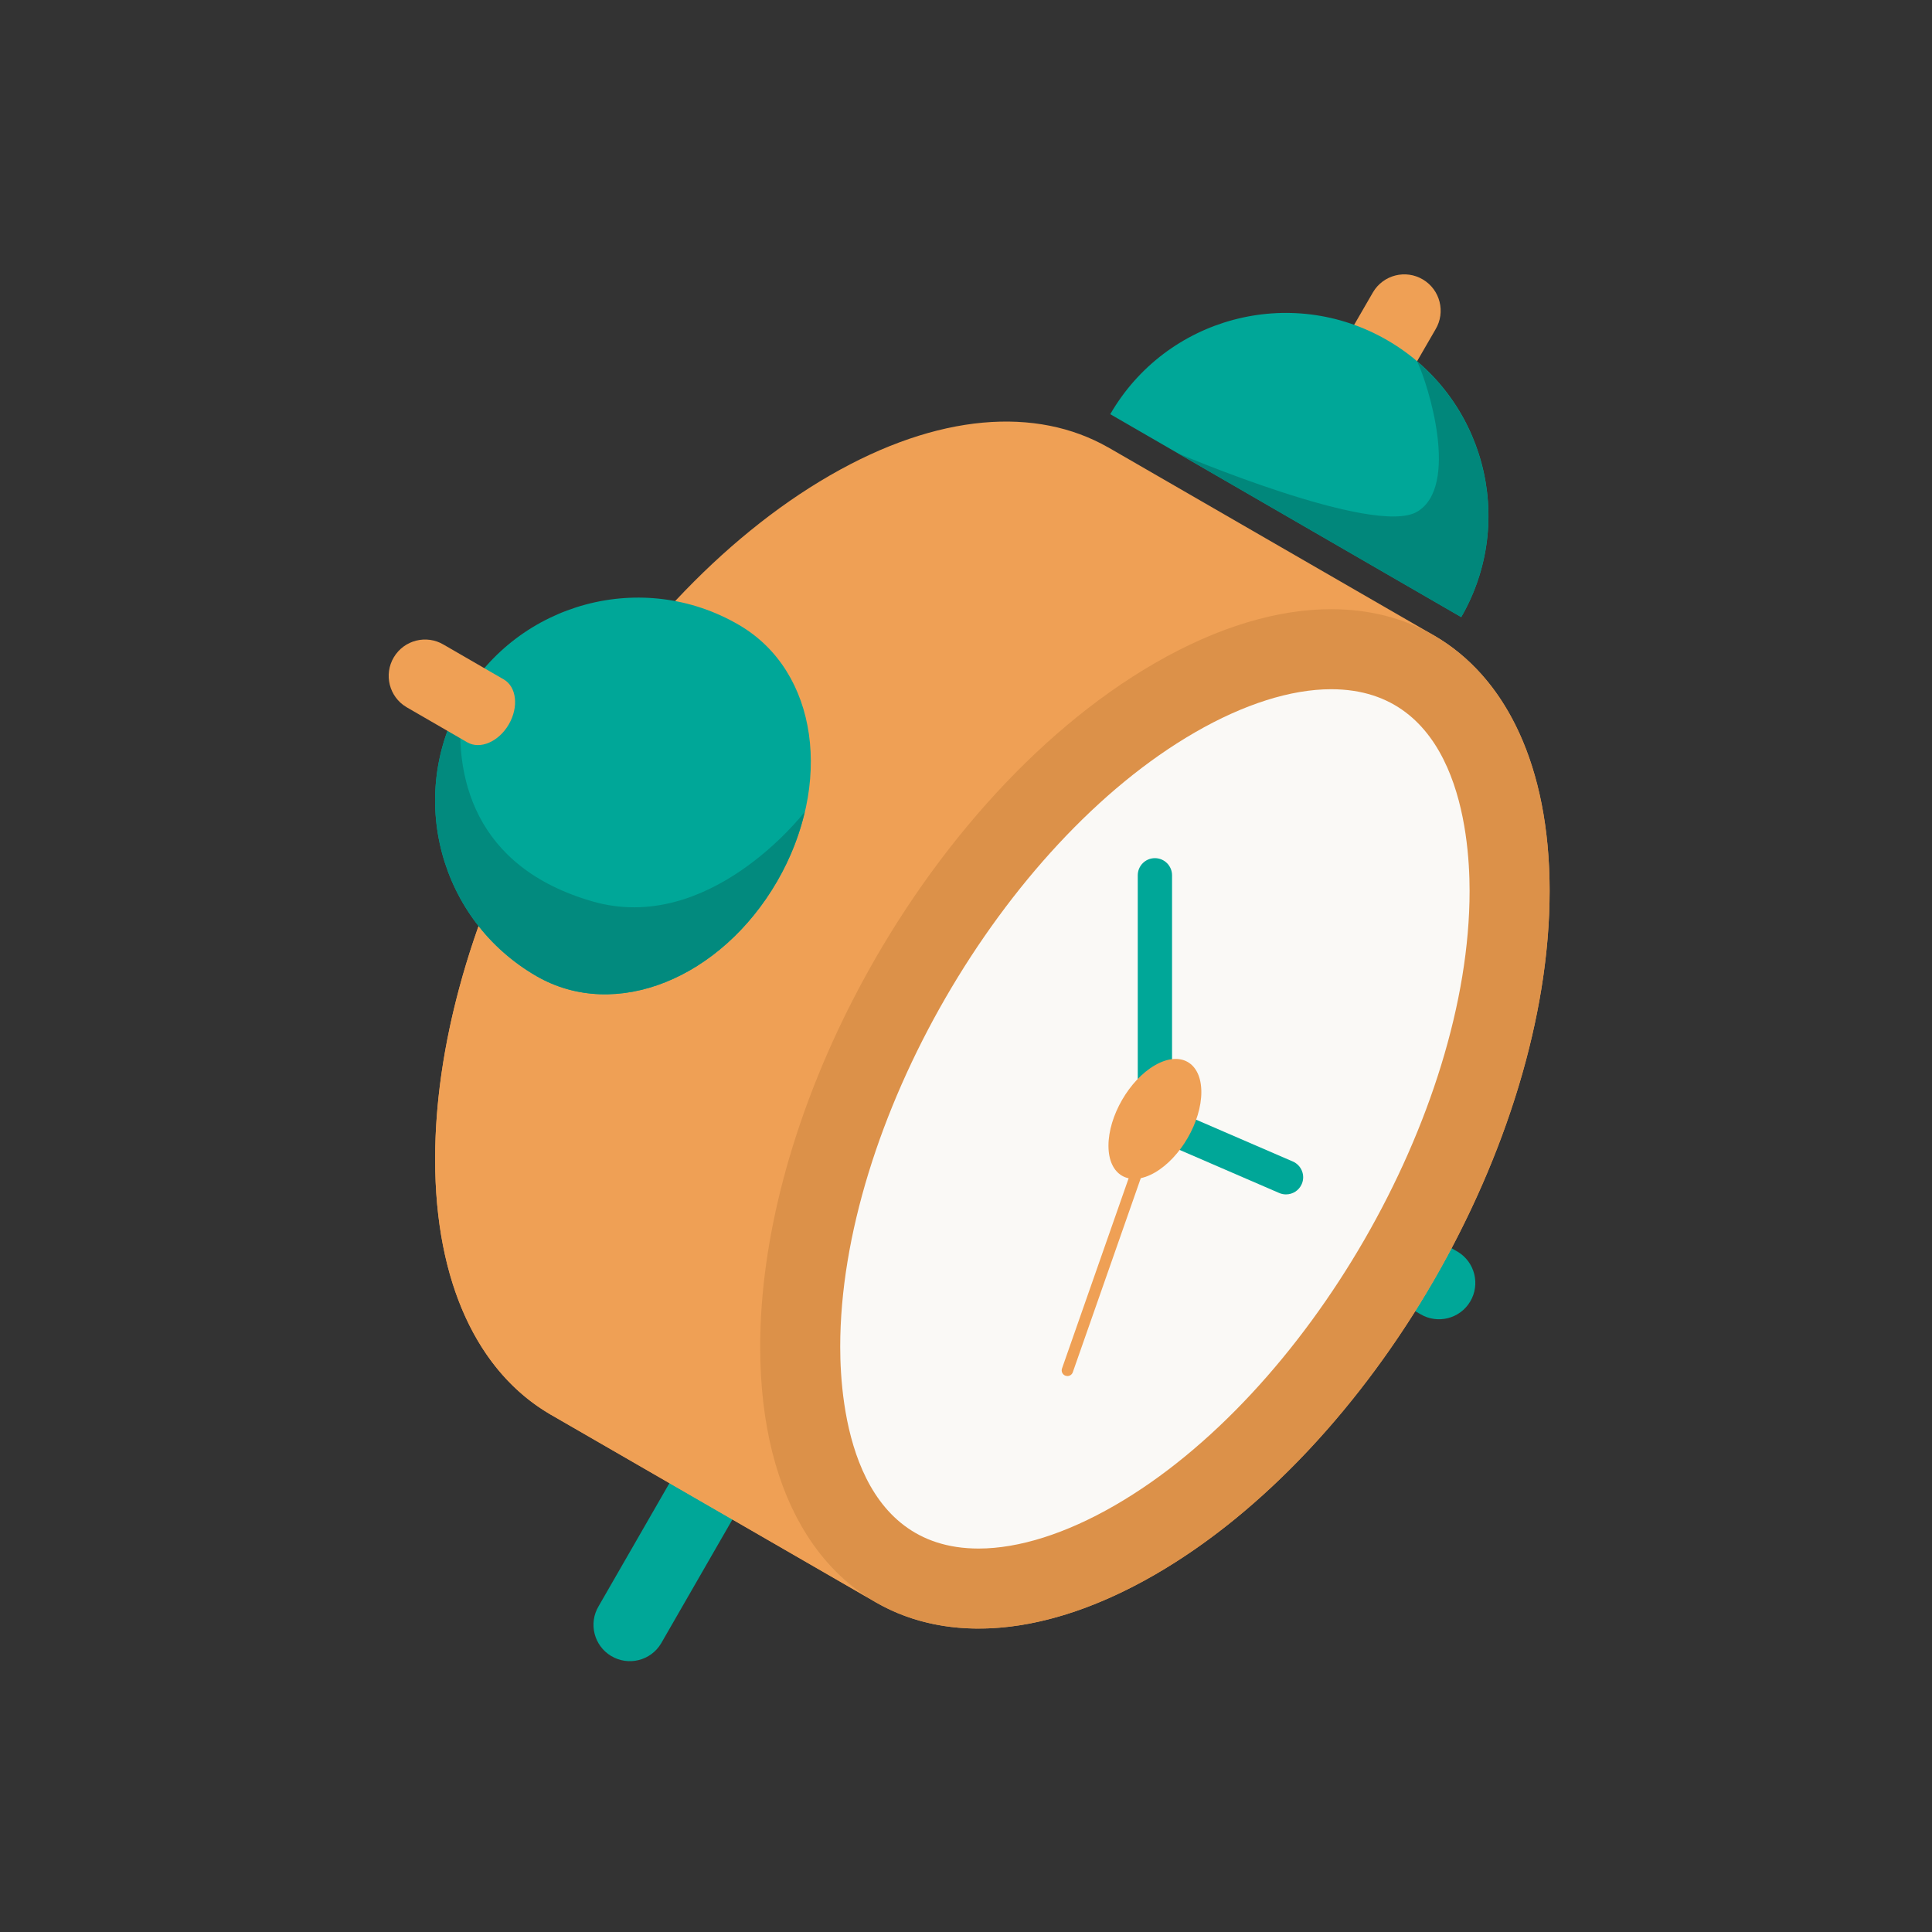
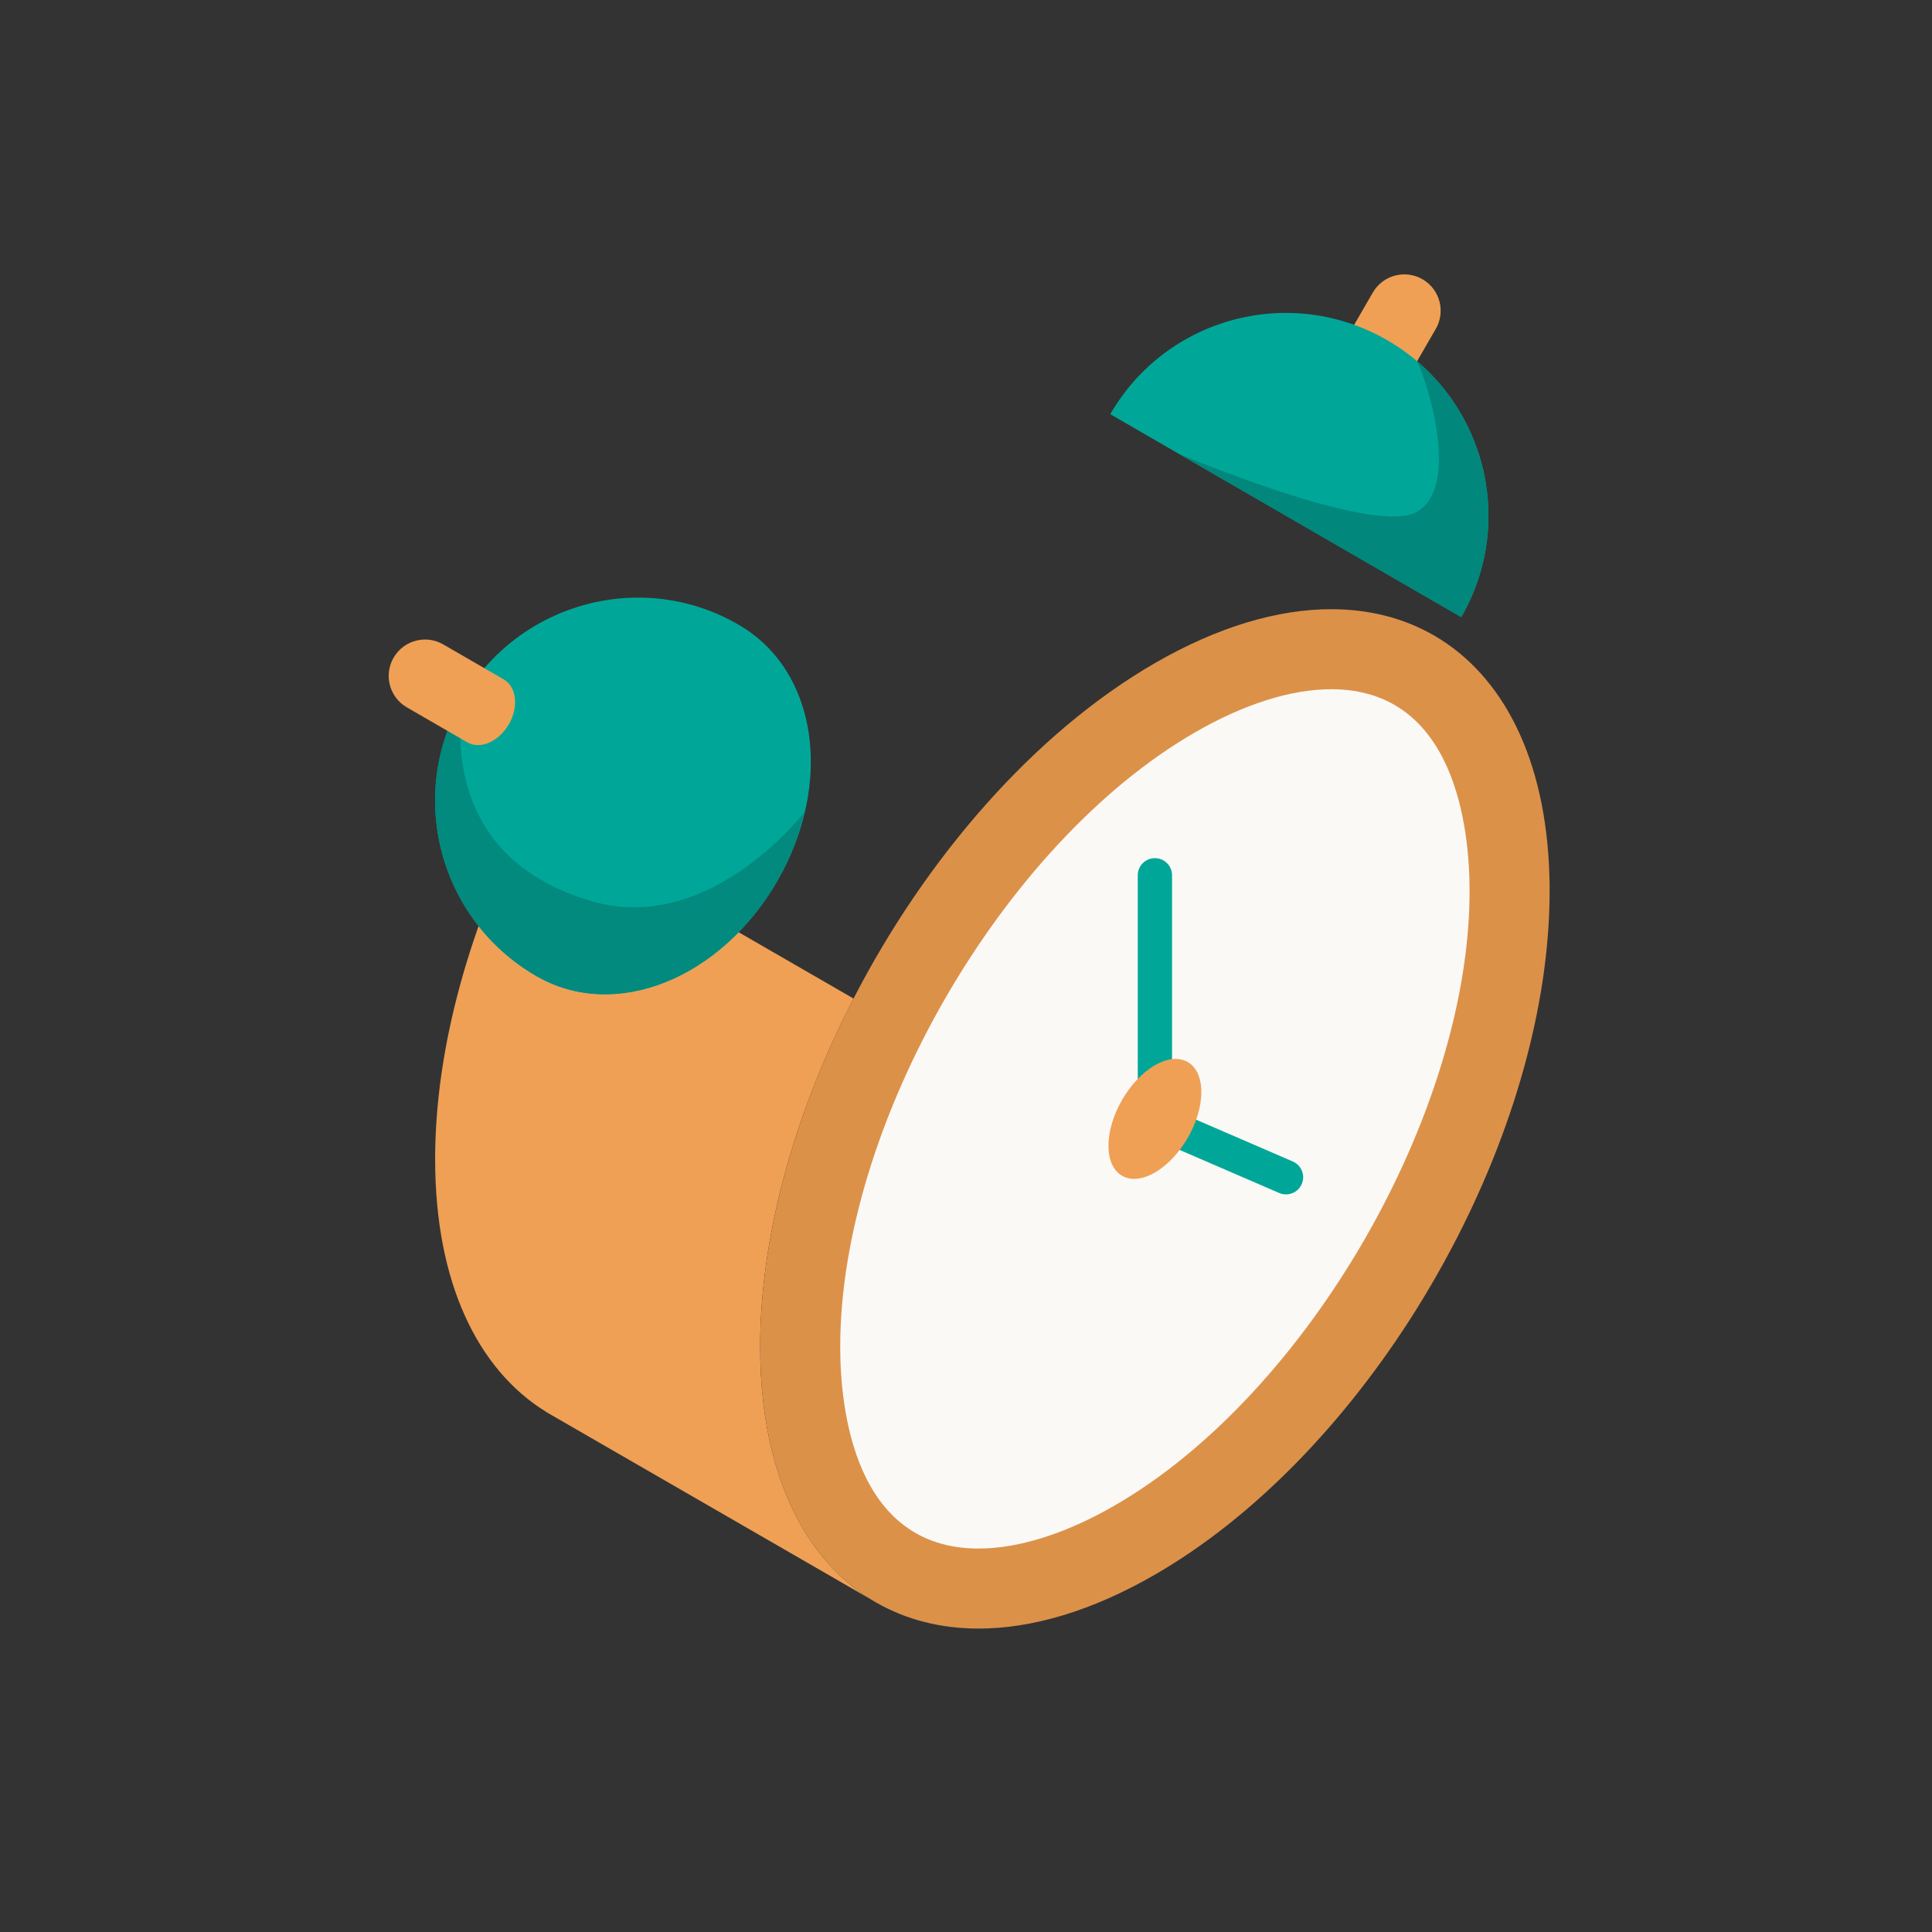
<svg xmlns="http://www.w3.org/2000/svg" width="169" height="169" viewBox="0 0 169 169" fill="none">
  <rect x="0" y="0" width="169" height="169" fill="#333333" stroke="none" />
-   <path fill-rule="evenodd" clip-rule="evenodd" d="M59.084 128.824L52.365 140.498C51.464 142.006 51.957 143.959 53.465 144.859C54.974 145.76 56.926 145.267 57.827 143.759L64.585 132.018C65.238 130.893 64.536 129.266 63.017 128.384C61.497 127.502 59.737 127.699 59.084 128.824Z" fill="#00A798" />
-   <path fill-rule="evenodd" clip-rule="evenodd" d="M112.569 108.233L124.243 114.952C125.751 115.852 127.704 115.36 128.604 113.851C129.504 112.343 129.011 110.391 127.503 109.49L115.763 102.732C114.638 102.079 113.011 102.781 112.129 104.3C111.247 105.82 111.444 107.58 112.569 108.233Z" fill="#00A798" />
-   <path fill-rule="evenodd" clip-rule="evenodd" d="M125.495 55.624L125.497 55.621L125.441 55.589L125.435 55.586L97.01 39.175L96.998 39.168L96.92 39.123L96.918 39.126C90.676 35.572 82.081 36.11 72.59 41.59C53.52 52.599 38.062 79.374 38.062 101.393C38.062 112.368 41.904 120.088 48.118 123.71L48.117 123.712L48.172 123.743L48.179 123.747L76.607 140.16L76.612 140.163L76.678 140.201L76.679 140.198C82.922 143.763 91.524 143.228 101.024 137.743C120.093 126.734 135.551 99.959 135.551 77.94C135.551 66.965 131.709 59.246 125.495 55.624Z" fill="#EFA055" />
-   <path fill-rule="evenodd" clip-rule="evenodd" d="M48.118 123.709L48.113 123.706C48.011 123.647 47.911 123.586 47.811 123.525C47.913 123.587 48.015 123.648 48.118 123.709Z" fill="#BABCB8" />
  <path fill-rule="evenodd" clip-rule="evenodd" d="M76.128 139.873L48.183 123.747H48.178L48.172 123.743L48.14 123.725L48.118 123.71C48.015 123.649 47.913 123.588 47.811 123.526C41.778 119.824 38.063 112.178 38.063 101.397C38.063 91.576 41.143 80.817 46.233 70.936L74.663 87.347C74.488 87.683 74.316 88.022 74.147 88.362C69.357 97.96 66.493 108.322 66.493 117.807C66.493 124.61 67.969 130.162 70.572 134.263C70.576 134.27 70.581 134.276 70.585 134.283C70.586 134.285 70.587 134.287 70.588 134.289C72.085 136.642 73.955 138.516 76.128 139.873Z" fill="#EFA055" />
  <path fill-rule="evenodd" clip-rule="evenodd" d="M85.604 142.458C82.29 142.458 79.278 141.685 76.678 140.2L76.679 140.197C79.281 141.683 82.293 142.456 85.608 142.456C90.248 142.456 95.483 140.941 101.024 137.742C109.748 132.705 117.718 124.367 123.796 114.695C117.718 124.367 109.748 132.705 101.024 137.742C95.482 140.942 90.245 142.458 85.604 142.458Z" fill="#E5E5DF" />
  <path fill-rule="evenodd" clip-rule="evenodd" d="M135.548 77.359C135.547 77.319 135.547 77.281 135.546 77.241C135.547 77.28 135.547 77.321 135.548 77.359ZM135.543 77.043C135.542 77.004 135.541 76.964 135.54 76.925C135.541 76.965 135.542 77.004 135.543 77.043ZM135.54 76.915C135.539 76.875 135.538 76.834 135.537 76.795C135.538 76.835 135.539 76.875 135.54 76.915ZM135.536 76.73C135.534 76.689 135.533 76.647 135.532 76.606C135.533 76.648 135.534 76.688 135.536 76.73ZM135.532 76.605C135.232 66.337 131.455 59.096 125.495 55.623L125.497 55.62C131.455 59.094 135.232 66.338 135.532 76.605Z" fill="#FFFFFE" />
  <path fill-rule="evenodd" clip-rule="evenodd" d="M85.608 142.456C82.293 142.456 79.281 141.683 76.679 140.197L76.678 140.2C76.655 140.187 76.634 140.175 76.611 140.162L76.607 140.159L76.58 140.143C76.427 140.055 76.278 139.965 76.128 139.872L76.153 139.886C73.969 138.527 72.091 136.648 70.588 134.288C70.587 134.286 70.586 134.284 70.585 134.282C70.58 134.275 70.576 134.269 70.572 134.262C67.971 130.161 66.497 124.61 66.497 117.808C66.497 108.328 69.362 97.966 74.147 88.361C74.317 88.021 74.488 87.683 74.663 87.346C80.995 75.051 90.455 64.107 101.024 58.005C106.566 54.805 111.803 53.289 116.444 53.289C119.813 53.289 122.867 54.087 125.497 55.62L125.495 55.623C131.455 59.096 135.232 66.337 135.532 76.605V76.606C135.533 76.647 135.534 76.689 135.536 76.73V76.733C135.536 76.753 135.537 76.772 135.537 76.792C135.537 76.793 135.537 76.794 135.537 76.795C135.538 76.834 135.539 76.875 135.54 76.915C135.54 76.919 135.54 76.921 135.54 76.925C135.541 76.964 135.542 77.004 135.543 77.043C135.543 77.046 135.543 77.049 135.543 77.052C135.543 77.07 135.544 77.088 135.544 77.106C135.544 77.107 135.544 77.11 135.544 77.112C135.544 77.132 135.545 77.152 135.545 77.172C135.545 77.173 135.545 77.174 135.545 77.176C135.545 77.194 135.546 77.213 135.546 77.231C135.546 77.235 135.546 77.237 135.546 77.241C135.547 77.281 135.547 77.319 135.548 77.359C135.548 77.363 135.548 77.366 135.548 77.37C135.548 77.387 135.548 77.402 135.548 77.419C135.549 77.423 135.549 77.428 135.549 77.432C135.549 77.451 135.549 77.469 135.549 77.488C135.549 77.491 135.549 77.496 135.549 77.499C135.549 77.514 135.55 77.531 135.55 77.547C135.55 77.552 135.55 77.556 135.55 77.561C135.55 77.581 135.55 77.599 135.55 77.618V77.619C135.55 77.638 135.551 77.656 135.551 77.676C135.551 77.683 135.551 77.686 135.551 77.693C135.551 77.708 135.551 77.723 135.551 77.738C135.551 77.742 135.551 77.746 135.551 77.75C135.551 77.769 135.551 77.789 135.551 77.807C135.551 77.811 135.551 77.816 135.551 77.82C135.551 77.835 135.551 77.851 135.551 77.866C135.551 77.872 135.551 77.876 135.551 77.882C135.551 77.901 135.551 77.92 135.551 77.939C135.551 88.015 132.315 99.086 126.976 109.187C125.986 111.061 124.924 112.9 123.796 114.695C117.718 124.367 109.748 132.705 101.024 137.742C95.483 140.941 90.248 142.456 85.608 142.456Z" fill="#DC9149" />
  <path fill-rule="evenodd" clip-rule="evenodd" d="M76.153 139.887L76.128 139.873C73.955 138.516 72.085 136.642 70.588 134.289C72.091 136.649 73.969 138.528 76.153 139.887ZM74.147 88.362C74.316 88.023 74.488 87.683 74.662 87.346L74.663 87.347C74.488 87.684 74.317 88.022 74.147 88.362Z" fill="#4FB9AE" />
  <path fill-rule="evenodd" clip-rule="evenodd" d="M85.603 135.458C74.676 135.458 73.497 123.114 73.497 117.808C73.497 98.387 87.706 73.777 104.524 64.068C108.804 61.596 112.926 60.289 116.444 60.289C127.372 60.289 128.551 72.633 128.551 77.94C128.551 97.36 114.342 121.97 97.524 131.68C93.243 134.152 89.121 135.458 85.604 135.458H85.603Z" fill="#FAF9F6" />
-   <path fill-rule="evenodd" clip-rule="evenodd" d="M93.371 120.37L93.206 120.342C92.945 120.251 92.807 119.966 92.899 119.705L100.552 97.856C100.644 97.594 100.929 97.455 101.189 97.548C101.45 97.639 101.588 97.924 101.496 98.186L93.842 120.035C93.77 120.241 93.577 120.37 93.371 120.37Z" fill="#EFA055" />
  <path fill-rule="evenodd" clip-rule="evenodd" d="M112.492 104.479C112.294 104.479 112.091 104.44 111.897 104.356L99.524 99.005V76.566C99.524 75.737 100.196 75.066 101.024 75.066C101.852 75.066 102.524 75.737 102.524 76.566V97.034L113.089 101.602C113.848 101.931 114.199 102.814 113.87 103.574C113.625 104.141 113.072 104.479 112.492 104.479Z" fill="#00A798" />
  <path fill-rule="evenodd" clip-rule="evenodd" d="M101.024 93.183C103.267 91.888 105.086 92.939 105.086 95.528C105.086 98.12 103.268 101.27 101.024 102.565C98.781 103.86 96.962 102.81 96.962 100.22C96.962 97.629 98.781 94.478 101.024 93.183Z" fill="#EFA055" />
  <path fill-rule="evenodd" clip-rule="evenodd" d="M67.986 77.079C63.084 85.557 53.86 89.39 46.921 85.382C38.441 80.484 35.544 69.635 40.445 61.157C45.347 52.679 56.222 49.729 64.67 54.682C71.584 58.734 72.887 68.602 67.986 77.079Z" fill="#00A798" />
  <path fill-rule="evenodd" clip-rule="evenodd" d="M46.921 85.382C53.86 89.39 63.084 85.557 67.986 77.079C69.13 75.1 69.922 73.045 70.398 71.006C70.113 71.374 61.961 81.773 51.822 78.848C41.502 75.87 39.556 67.918 40.445 61.157C35.544 69.635 38.441 80.484 46.921 85.382Z" fill="#028A7E" />
  <path fill-rule="evenodd" clip-rule="evenodd" d="M44.067 59.432L38.811 56.392C37.303 55.492 35.35 55.985 34.45 57.493C33.55 59.001 34.042 60.954 35.551 61.854L40.873 64.933C41.998 65.586 43.624 64.884 44.506 63.365C45.388 61.846 45.191 60.085 44.067 59.432Z" fill="#EFA055" />
  <path fill-rule="evenodd" clip-rule="evenodd" d="M122.532 34.067L125.571 28.811C126.472 27.303 125.979 25.35 124.471 24.45C122.962 23.55 121.01 24.043 120.109 25.551L117.031 30.873C116.378 31.998 117.08 33.625 118.599 34.506C120.118 35.389 121.879 35.191 122.532 34.067Z" fill="#EFA055" />
  <path fill-rule="evenodd" clip-rule="evenodd" d="M97.119 36.231C102.02 27.754 112.866 24.854 121.344 29.756C129.821 34.657 132.721 45.503 127.819 53.981L97.119 36.231Z" fill="#00A798" />
  <path fill-rule="evenodd" clip-rule="evenodd" d="M123.966 31.623C124.972 33.718 127.689 42.569 123.957 44.765C120.214 46.966 103.054 39.663 103.054 39.663L127.819 53.981C132.172 46.452 130.361 37.065 123.966 31.623Z" fill="#01877B" />
</svg>